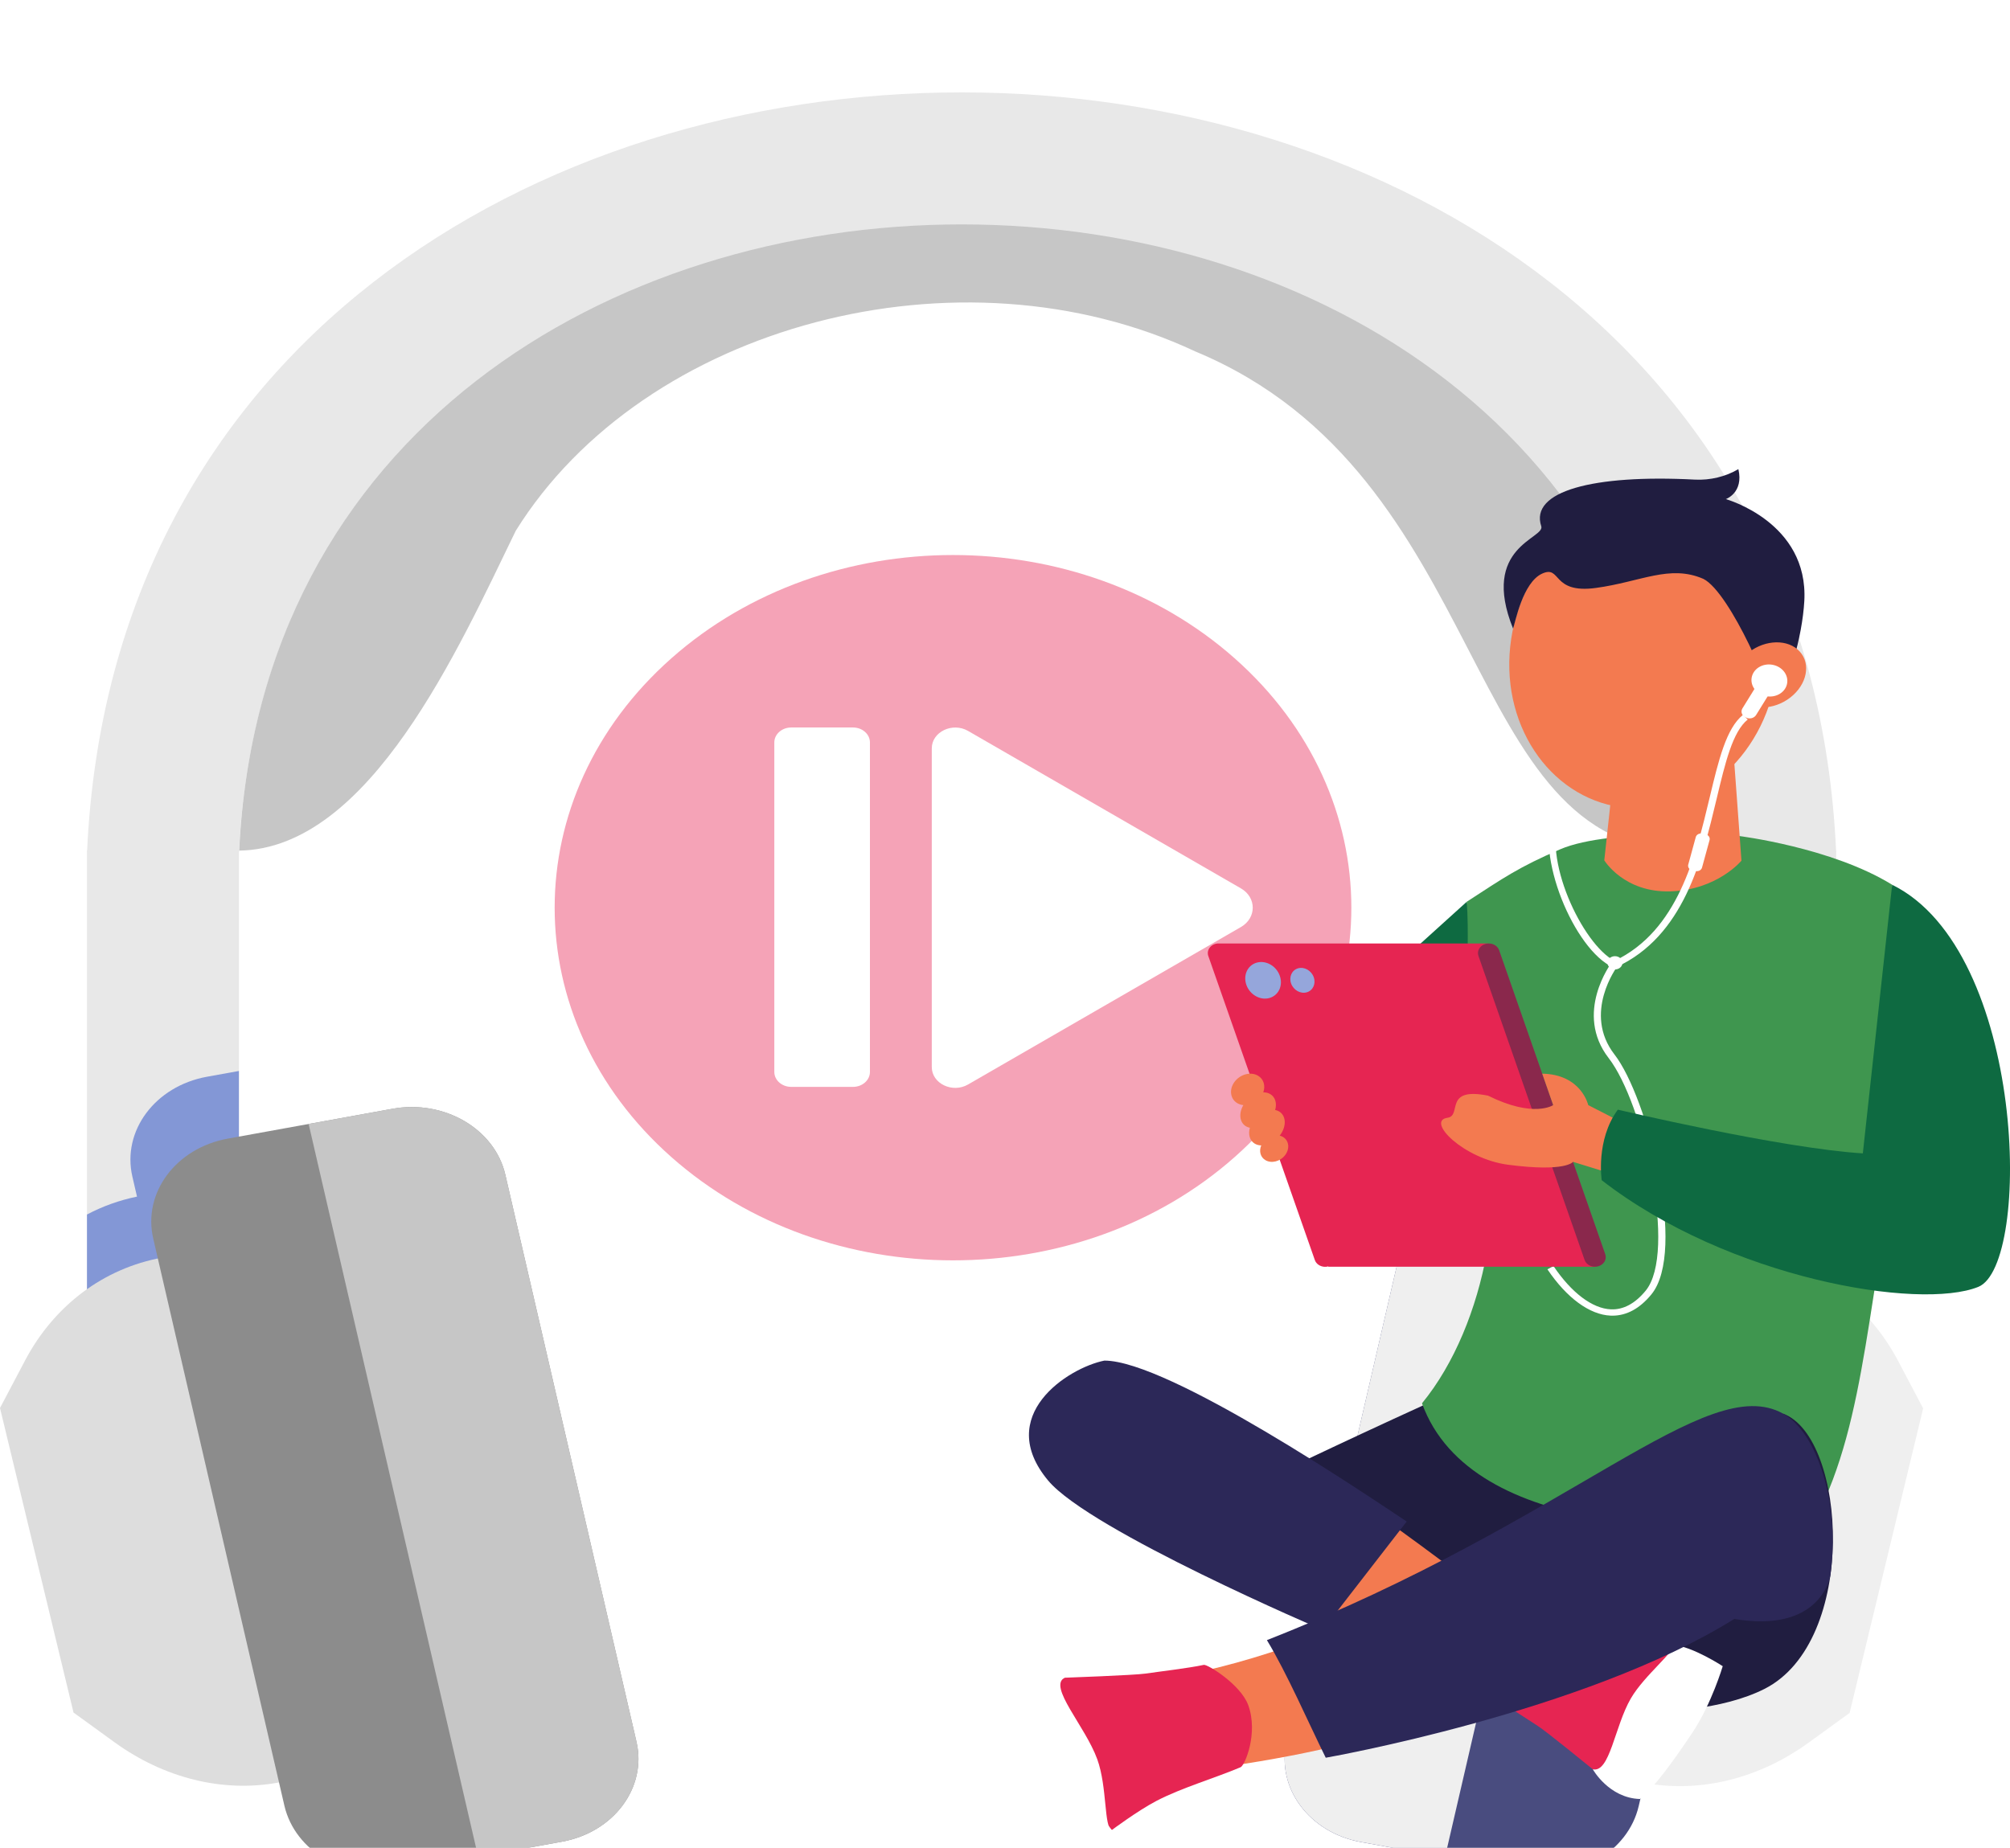
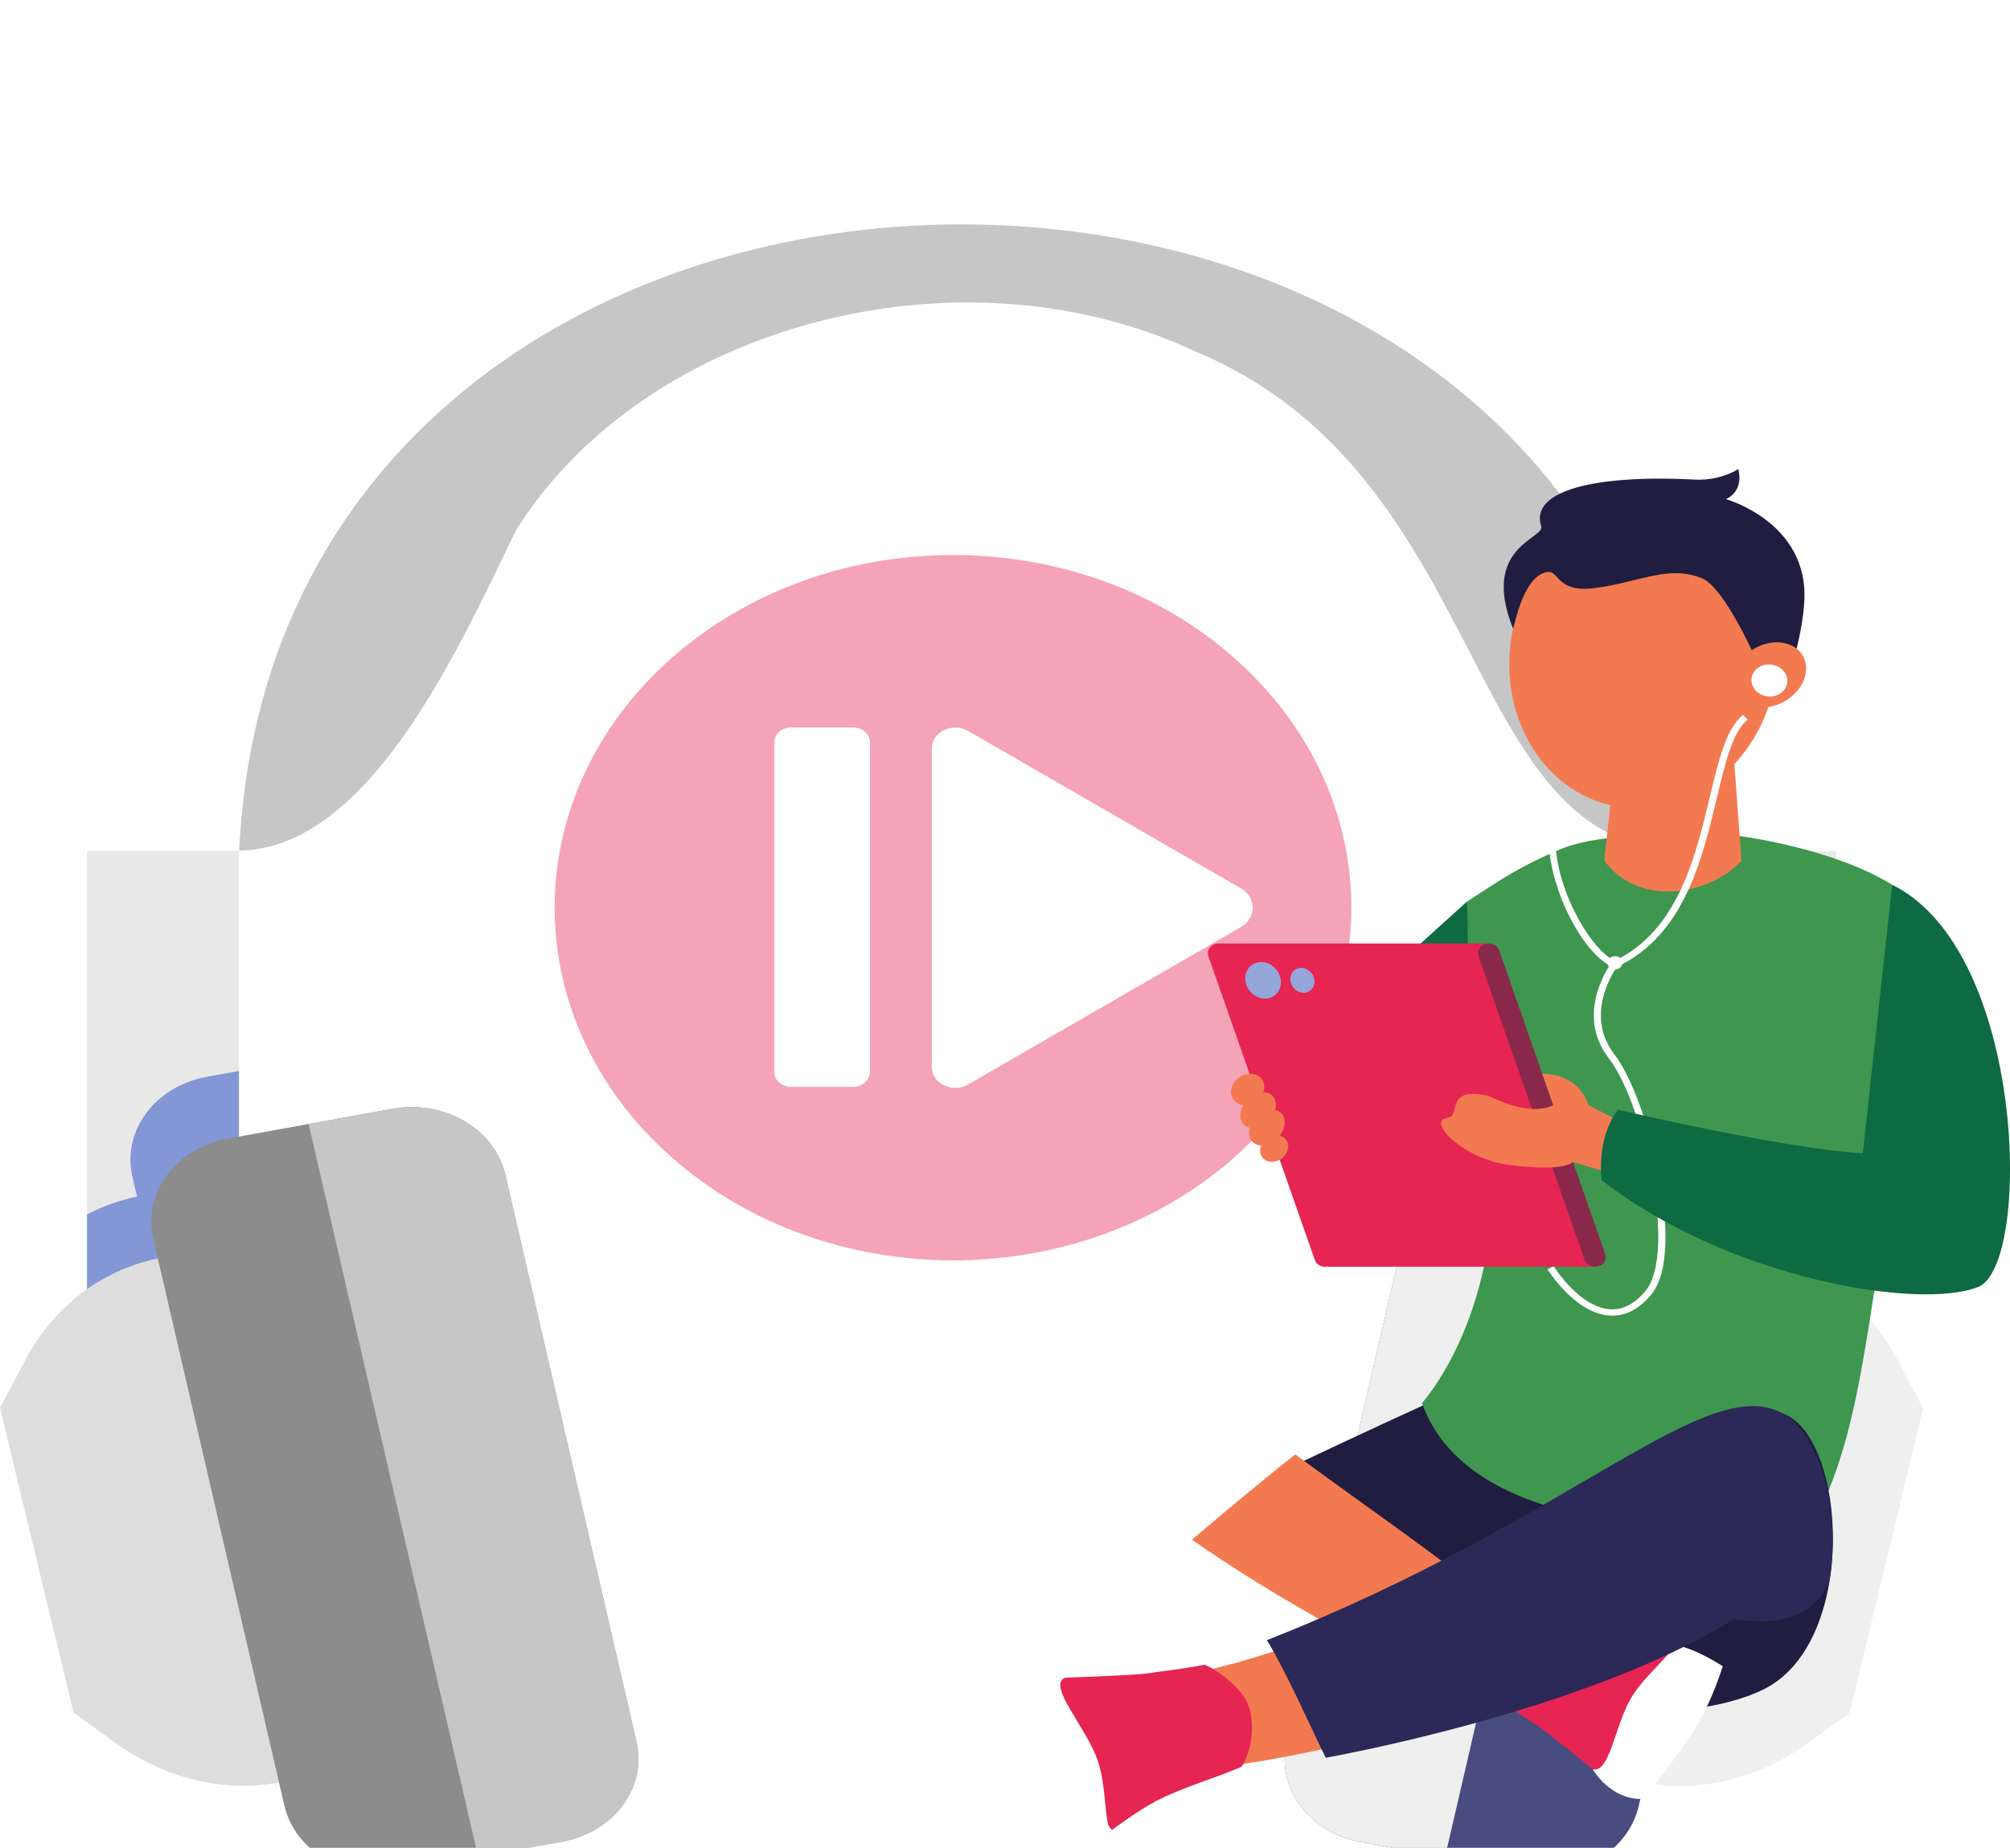
<svg xmlns="http://www.w3.org/2000/svg" width="87" height="80" viewBox="0 0 87 80" fill="none">
  <g clip-path="url(#clip0)">
    <path d="M53.441 50.092C60.175 44.13 60.175 34.463 53.441 28.501C46.708 22.538 35.791 22.538 29.058 28.501C22.324 34.463 22.324 44.13 29.058 50.092C35.791 56.055 46.708 56.055 53.441 50.092Z" fill="#F5A3B7" />
    <path d="M53.711 38.46L41.902 31.644C41.226 31.254 40.331 31.683 40.331 32.398V46.197C40.331 46.911 41.226 47.341 41.902 46.95L53.711 40.134C54.394 39.739 54.394 38.854 53.711 38.46Z" fill="white" />
    <path d="M34.247 31.495H36.922C37.326 31.495 37.654 31.785 37.654 32.143V46.406C37.654 46.764 37.326 47.054 36.922 47.054H34.247C33.843 47.054 33.515 46.764 33.515 46.406V32.143C33.515 31.785 33.843 31.495 34.247 31.495Z" fill="white" />
    <g filter="url(#filter0_d)">
-       <path d="M79.475 32.88H72.9C71.202 -3.244 12.065 -3.29 10.345 32.88H3.768C5.755 -10.976 77.505 -10.944 79.475 32.88Z" fill="#E8E8E8" />
      <path d="M72.908 32.825C63.124 32.832 64.698 16.599 51.73 11.212C41.546 6.436 27.887 10.043 22.323 18.98C19.876 24.01 16.016 32.748 10.353 32.825C12.074 -3.344 71.21 -3.299 72.908 32.825Z" fill="#C6C6C6" />
      <path d="M79.475 32.848H72.899V51.978H79.475V32.848Z" fill="#E8E8E8" />
      <path d="M72.885 42.365V52.846H79.461V48.58C78.785 48.223 78.059 47.961 77.296 47.805L77.496 46.94C77.954 44.958 76.51 43.022 74.271 42.616L72.885 42.365Z" fill="#8397D6" />
      <path d="M70.977 73.149L71.221 73.193C73.605 73.626 76.137 72.999 78.281 71.446L80.058 70.158L83.241 56.973L82.155 54.914C80.898 52.533 78.753 50.923 76.225 50.465L70.977 73.149Z" fill="#EFEFEF" />
      <path d="M76.608 49.636L70.93 74.187C70.471 76.17 68.284 77.448 66.046 77.042L58.912 75.749C56.673 75.343 55.231 73.406 55.69 71.424L61.368 46.873C61.826 44.891 64.011 43.613 66.25 44.019L73.384 45.313C75.622 45.719 77.066 47.654 76.608 49.636Z" fill="#494C7F" />
      <path d="M69.881 44.677L62.543 76.407L58.911 75.748C56.672 75.342 55.231 73.405 55.689 71.423L61.367 46.872C61.826 44.89 64.011 43.613 66.249 44.019L69.881 44.677Z" fill="#EFEFEF" />
      <path d="M10.341 32.831H3.765V51.962H10.341V32.831Z" fill="#E8E8E8" />
      <path d="M10.341 42.365V52.846H3.765V48.58C4.44 48.223 5.167 47.961 5.93 47.805L5.73 46.94C5.272 44.958 6.716 43.022 8.954 42.616L10.341 42.365Z" fill="#8397D6" />
      <path d="M12.263 73.132L12.018 73.177C9.635 73.609 7.103 72.982 4.959 71.429L3.182 70.141L0 56.956L1.086 54.897C2.343 52.516 4.488 50.906 7.017 50.447L12.263 73.132Z" fill="#DDDDDD" />
      <path d="M6.632 49.619L12.309 74.171C12.768 76.153 14.956 77.431 17.194 77.026L24.327 75.732C26.566 75.326 28.008 73.389 27.549 71.407L21.872 46.856C21.413 44.873 19.228 43.596 16.989 44.002L9.856 45.295C7.618 45.701 6.173 47.637 6.632 49.619Z" fill="#8C8C8C" />
      <path d="M13.359 44.661L20.697 76.39L24.329 75.731C26.567 75.325 28.009 73.389 27.551 71.406L21.873 46.855C21.415 44.873 19.229 43.595 16.991 44.001L13.359 44.661Z" fill="#C6C6C6" />
    </g>
    <path d="M63.487 39.039L58.463 43.584L63.992 41.383L63.487 39.039Z" fill="#0E6A41" />
    <path d="M70.163 60.567C68.115 60.274 64.846 61.072 63.019 60.202C59.467 61.789 54.988 63.932 54.988 63.932C57.208 66.053 64.274 69.694 64.274 69.694C68.022 68.123 71.731 66.454 75.845 65.986C75.449 64.168 74.697 62.402 73.711 60.769C72.525 60.803 71.335 60.735 70.163 60.567Z" fill="#201D40" />
    <path d="M67.529 36.769C65.738 37.54 65.076 38.006 63.487 39.039C63.672 41.616 63.153 44.746 64.013 47.214C65.417 51.244 64.348 57.342 61.549 60.754C63.696 66.68 74.067 66.398 78.585 65.748C80.841 61.382 80.794 56.015 82.489 48.225L81.898 38.303C79.28 36.685 75.257 36.191 75.257 36.191C75.257 36.191 69.741 35.816 67.529 36.769Z" fill="#3F964F" />
    <path d="M51.593 66.658C54.889 68.952 58.717 71.115 62.46 72.786C64.093 71.603 64.279 71.189 64.717 69.361C61.891 67.104 58.986 65.124 56.064 62.966C54.331 64.323 51.593 66.658 51.593 66.658Z" fill="#F37A50" />
    <path d="M50.586 72.652C50.94 74.011 51.388 75.309 51.857 76.641C55.416 76.198 59.014 75.466 62.343 74.268C62.089 72.352 61.894 70.432 61.64 68.516C58.31 70.52 54.53 71.934 50.586 72.652Z" fill="#F37A50" />
    <path d="M77.184 61.202L61.452 69.135L63.436 73.042C65.558 73.987 72.834 74.906 76.37 73.119C80.443 71.062 79.93 62.226 77.184 61.202Z" fill="#201D40" />
    <path d="M69.662 76.317L72.408 71.572C72.408 71.572 70.745 71.595 69.816 73.202C69.189 74.283 69.311 75.627 69.662 76.317Z" fill="white" />
    <path d="M64.706 71.32C64.264 72.08 64.547 73.464 64.675 73.533C65.195 73.813 66.15 74.462 66.563 74.722C66.926 74.951 68.942 76.597 68.942 76.597L69.995 76.777L71.877 73.72L72.403 71.21C72.403 71.21 71.074 71.109 70.252 70.921C69.147 70.667 67.947 70.128 66.859 69.788C66.688 69.735 65.304 70.291 64.706 71.32Z" fill="#E62552" />
    <path d="M70.587 73.533C69.883 74.749 69.682 76.763 68.942 76.598C68.942 76.598 69.636 77.842 70.982 77.884C71.558 77.444 72.439 76.235 73.262 74.997C74.085 73.759 74.566 72.134 74.566 72.134C74.566 72.134 73.246 71.27 72.403 71.21C72.553 71.468 71.179 72.512 70.587 73.533Z" fill="white" />
    <path d="M77.184 61.203C73.854 59.336 68.058 65.808 54.836 71.006C55.704 72.436 56.618 74.55 57.383 76.097C57.383 76.097 68.577 74.138 75.065 70.089C78.743 70.705 79.199 68.356 79.225 68.204C79.652 65.15 78.674 62.038 77.184 61.203Z" fill="#2C2858" />
-     <path d="M45.369 64.099C47.178 66.265 57.25 70.565 57.25 70.565L60.887 65.871C59.218 64.764 50.586 58.903 47.801 58.904C46.217 59.223 43.023 61.291 45.369 64.099Z" fill="#2C2858" />
    <path d="M45.763 73.349L47.802 78.947C47.802 78.947 49.077 77.781 48.388 75.885C47.922 74.61 46.644 73.645 45.763 73.349Z" fill="white" />
    <path d="M54.03 73.825C53.705 72.927 52.264 72.043 52.104 72.077C51.452 72.219 50.135 72.372 49.584 72.454C49.1 72.526 46.077 72.634 46.077 72.634L45.097 73.222L46.323 76.905L48.124 79.227C48.124 79.227 49.248 78.387 50.055 77.966C51.14 77.4 52.551 76.993 53.7 76.507C53.88 76.43 54.47 75.04 54.03 73.825Z" fill="#E62552" />
    <path d="M47.493 76.161C46.971 74.725 45.355 73.017 46.077 72.634C46.077 72.634 44.44 72.144 43.353 73.04C43.291 73.781 43.67 75.332 44.118 76.866C44.566 78.401 45.623 79.999 45.623 79.999C45.623 79.999 47.414 79.762 48.124 79.227C47.779 79.13 47.931 77.365 47.493 76.161Z" fill="white" />
    <path d="M72.911 28.615C72.612 28.625 72.317 28.672 72.034 28.756C71.956 28.778 71.914 28.852 71.94 28.921C71.961 28.977 72.019 29.011 72.081 29.011C72.096 29.011 72.112 29.009 72.128 29.004C72.384 28.928 72.651 28.886 72.921 28.877C73.003 28.875 73.067 28.813 73.064 28.741C73.061 28.669 72.992 28.611 72.911 28.615Z" fill="white" />
    <path d="M69.789 56.959C69.763 56.959 69.737 56.959 69.711 56.957C68.806 56.92 67.809 56.189 66.978 54.952L67.242 54.813C68.02 55.97 68.925 56.652 69.725 56.685C70.264 56.708 70.77 56.437 71.228 55.881C72.602 54.213 71.135 47.751 69.63 45.809C68.118 43.858 69.739 41.697 69.755 41.676L70.01 41.828C69.994 41.849 68.491 43.859 69.883 45.655C71.31 47.497 73.027 54.158 71.476 56.041C70.975 56.651 70.408 56.959 69.789 56.959Z" fill="white" />
    <path d="M72.461 32.09H72.459L69.997 32.098L69.439 37.246C69.439 37.246 70.292 38.656 72.313 38.59C74.334 38.523 75.377 37.261 75.377 37.261L74.995 32.051L72.461 32.09Z" fill="#F37A50" />
    <path d="M76.916 28.945C76.539 32.541 73.647 35.243 70.459 34.981C67.269 34.718 64.99 31.591 65.367 27.995C65.744 24.4 68.635 21.697 71.824 21.96C75.014 22.222 77.293 25.35 76.916 28.945Z" fill="#F37A50" />
    <path d="M78.097 26.024C78.289 22.604 74.7 21.608 74.7 21.608C74.7 21.608 75.482 21.334 75.243 20.31C74.698 20.634 74.02 20.798 73.365 20.764C68.947 20.532 66.206 21.269 66.711 22.781C66.891 23.319 64.059 23.653 65.491 27.214C65.585 26.955 65.908 25.216 66.748 24.834C67.591 24.451 67.137 25.716 69.072 25.454C71.024 25.19 72.269 24.426 73.728 25.061C74.897 25.643 76.864 30.25 76.605 30.427C77.409 29.877 78.012 27.527 78.097 26.024Z" fill="#201D40" />
    <path d="M75.576 28.341C74.908 28.95 74.822 29.836 75.385 30.32C75.948 30.805 76.946 30.703 77.614 30.094C78.282 29.485 78.367 28.599 77.805 28.115C77.242 27.63 76.244 27.732 75.576 28.341Z" fill="#F37A50" />
    <path d="M75.959 29.854C75.706 29.538 75.782 29.106 76.128 28.888C76.475 28.671 76.96 28.751 77.213 29.067C77.466 29.383 77.39 29.815 77.044 30.032C76.697 30.25 76.212 30.17 75.959 29.854Z" fill="white" />
-     <path d="M75.578 31.067L75.544 31.051C75.39 30.976 75.334 30.805 75.418 30.669L76.084 29.593C76.168 29.456 76.362 29.407 76.516 29.481L76.549 29.497C76.704 29.572 76.76 29.743 76.676 29.879L76.01 30.955C75.924 31.092 75.731 31.142 75.578 31.067Z" fill="white" />
    <path d="M57.498 54.825C57.468 54.834 57.438 54.839 57.408 54.842H57.309C57.129 54.825 56.968 54.716 56.911 54.552L52.298 41.383C52.288 41.356 52.283 41.33 52.28 41.303C52.278 41.285 52.279 41.268 52.279 41.251C52.279 41.24 52.278 41.23 52.279 41.219C52.28 41.21 52.283 41.201 52.285 41.192C52.313 41.043 52.432 40.912 52.606 40.863C52.634 40.855 52.664 40.849 52.693 40.846C52.727 40.843 52.761 40.843 52.794 40.846H64.406L69.059 54.84H57.489L57.498 54.825Z" fill="#E62552" />
    <path d="M64.301 40.864C64.549 40.796 64.811 40.919 64.888 41.137L69.472 54.273L69.482 54.304C69.558 54.522 69.421 54.753 69.175 54.822L69.174 54.822C68.928 54.89 68.665 54.768 68.588 54.549L63.992 41.383C63.916 41.164 64.054 40.932 64.301 40.864Z" fill="#8A284C" />
    <path d="M55.391 42.236C55.545 42.659 55.346 43.093 54.948 43.206C54.55 43.319 54.103 43.068 53.95 42.646C53.797 42.223 53.996 41.789 54.394 41.676C54.791 41.562 55.238 41.813 55.391 42.236Z" fill="#95A6DB" />
    <path d="M56.862 42.302C56.966 42.588 56.831 42.883 56.561 42.96C56.291 43.037 55.988 42.867 55.884 42.58C55.781 42.293 55.915 41.998 56.185 41.921C56.455 41.844 56.758 42.015 56.862 42.302Z" fill="#95A6DB" />
    <path d="M55.528 49.219C55.484 49.194 55.437 49.177 55.389 49.165C55.393 49.159 55.399 49.153 55.404 49.147C55.693 48.761 55.674 48.299 55.361 48.116C55.309 48.086 55.253 48.066 55.194 48.054C55.275 47.768 55.203 47.496 54.979 47.365C54.89 47.313 54.788 47.29 54.679 47.29C54.781 47.01 54.7 46.715 54.45 46.569C54.137 46.385 53.684 46.504 53.437 46.833C53.191 47.162 53.245 47.578 53.557 47.761C53.636 47.807 53.724 47.834 53.816 47.844C53.608 48.203 53.65 48.596 53.932 48.762C53.984 48.792 54.04 48.812 54.099 48.824C54.018 49.11 54.091 49.383 54.314 49.514C54.396 49.562 54.491 49.586 54.591 49.588C54.487 49.834 54.553 50.098 54.773 50.227C55.037 50.382 55.42 50.282 55.628 50.004C55.838 49.725 55.792 49.374 55.528 49.219Z" fill="#F37A50" />
    <path d="M69.804 48.386L68.745 47.843C68.745 47.843 68.452 46.514 66.753 46.482C66.947 47.04 67.228 47.843 67.228 47.843C67.228 47.843 66.392 48.419 64.407 47.434C62.467 47.048 63.296 48.301 62.653 48.391C61.704 48.523 63.345 50.174 65.282 50.426C67.788 50.753 68.085 50.299 68.085 50.299L69.504 50.738L69.804 48.386Z" fill="#F37A50" />
    <path d="M80.63 49.933C77.092 49.714 70.026 48.04 70.026 48.04C69.061 49.352 69.328 51.095 69.328 51.095C74.823 55.361 83.092 56.739 85.629 55.712C87.946 54.775 87.715 41.163 81.899 38.304L80.63 49.933Z" fill="#0E6A41" />
    <path d="M69.883 41.905L69.813 41.874C68.16 41.142 66.386 36.981 67.265 35.06L67.55 35.242C66.694 37.112 68.501 40.89 69.883 41.599C72.623 40.295 73.389 37.089 74.005 34.508C74.387 32.911 74.717 31.531 75.441 30.95L75.647 31.151C74.996 31.674 74.676 33.014 74.306 34.565C73.671 37.223 72.88 40.532 69.953 41.873L69.883 41.905Z" fill="white" />
-     <path d="M73.394 37.709L73.241 37.676C73.118 37.65 73.043 37.541 73.073 37.432L73.399 36.24C73.429 36.131 73.552 36.064 73.675 36.09L73.828 36.123C73.951 36.15 74.026 36.259 73.996 36.368L73.67 37.56C73.64 37.669 73.516 37.736 73.394 37.709Z" fill="white" />
    <path d="M70.225 41.683C70.225 41.842 70.08 41.97 69.901 41.97C69.722 41.97 69.577 41.842 69.577 41.683C69.577 41.524 69.722 41.396 69.901 41.396C70.08 41.396 70.225 41.524 70.225 41.683Z" fill="white" />
    <path d="M30.924 67.139C29.962 67.139 29.179 66.445 29.179 65.593C29.179 64.741 29.962 64.047 30.924 64.047C31.887 64.047 32.67 64.741 32.67 65.593C32.67 66.445 31.887 67.139 30.924 67.139ZM30.924 64.473C30.227 64.473 29.659 64.975 29.659 65.593C29.659 66.211 30.227 66.713 30.924 66.713C31.622 66.713 32.189 66.21 32.189 65.593C32.189 64.975 31.622 64.473 30.924 64.473Z" fill="white" />
    <path d="M32.793 60.793C33.439 60.793 33.963 61.257 33.963 61.829C33.963 62.401 33.438 62.866 32.793 62.866C32.146 62.866 31.622 62.401 31.622 61.829C31.622 61.257 32.146 60.793 32.793 60.793Z" fill="white" />
    <path d="M31.22 16.953C31.866 16.953 32.39 17.417 32.39 17.989C32.39 18.561 31.866 19.025 31.22 19.025C30.574 19.025 30.05 18.561 30.05 17.989C30.049 17.416 30.574 16.953 31.22 16.953Z" fill="white" />
  </g>
  <defs>
    <filter id="filter0_d" x="-10" y="-6" width="103.241" height="97.118" filterUnits="userSpaceOnUse" color-interpolation-filters="sRGB">
      <feFlood flood-opacity="0" result="BackgroundImageFix" />
      <feColorMatrix in="SourceAlpha" type="matrix" values="0 0 0 0 0 0 0 0 0 0 0 0 0 0 0 0 0 0 127 0" />
      <feOffset dy="4" />
      <feGaussianBlur stdDeviation="5" />
      <feColorMatrix type="matrix" values="0 0 0 0 0 0 0 0 0 0 0 0 0 0 0 0 0 0 0.15 0" />
      <feBlend mode="normal" in2="BackgroundImageFix" result="effect1_dropShadow" />
      <feBlend mode="normal" in="SourceGraphic" in2="effect1_dropShadow" result="shape" />
    </filter>
    <clipPath id="clip0">
      <rect width="87" height="80" fill="white" />
    </clipPath>
  </defs>
</svg>